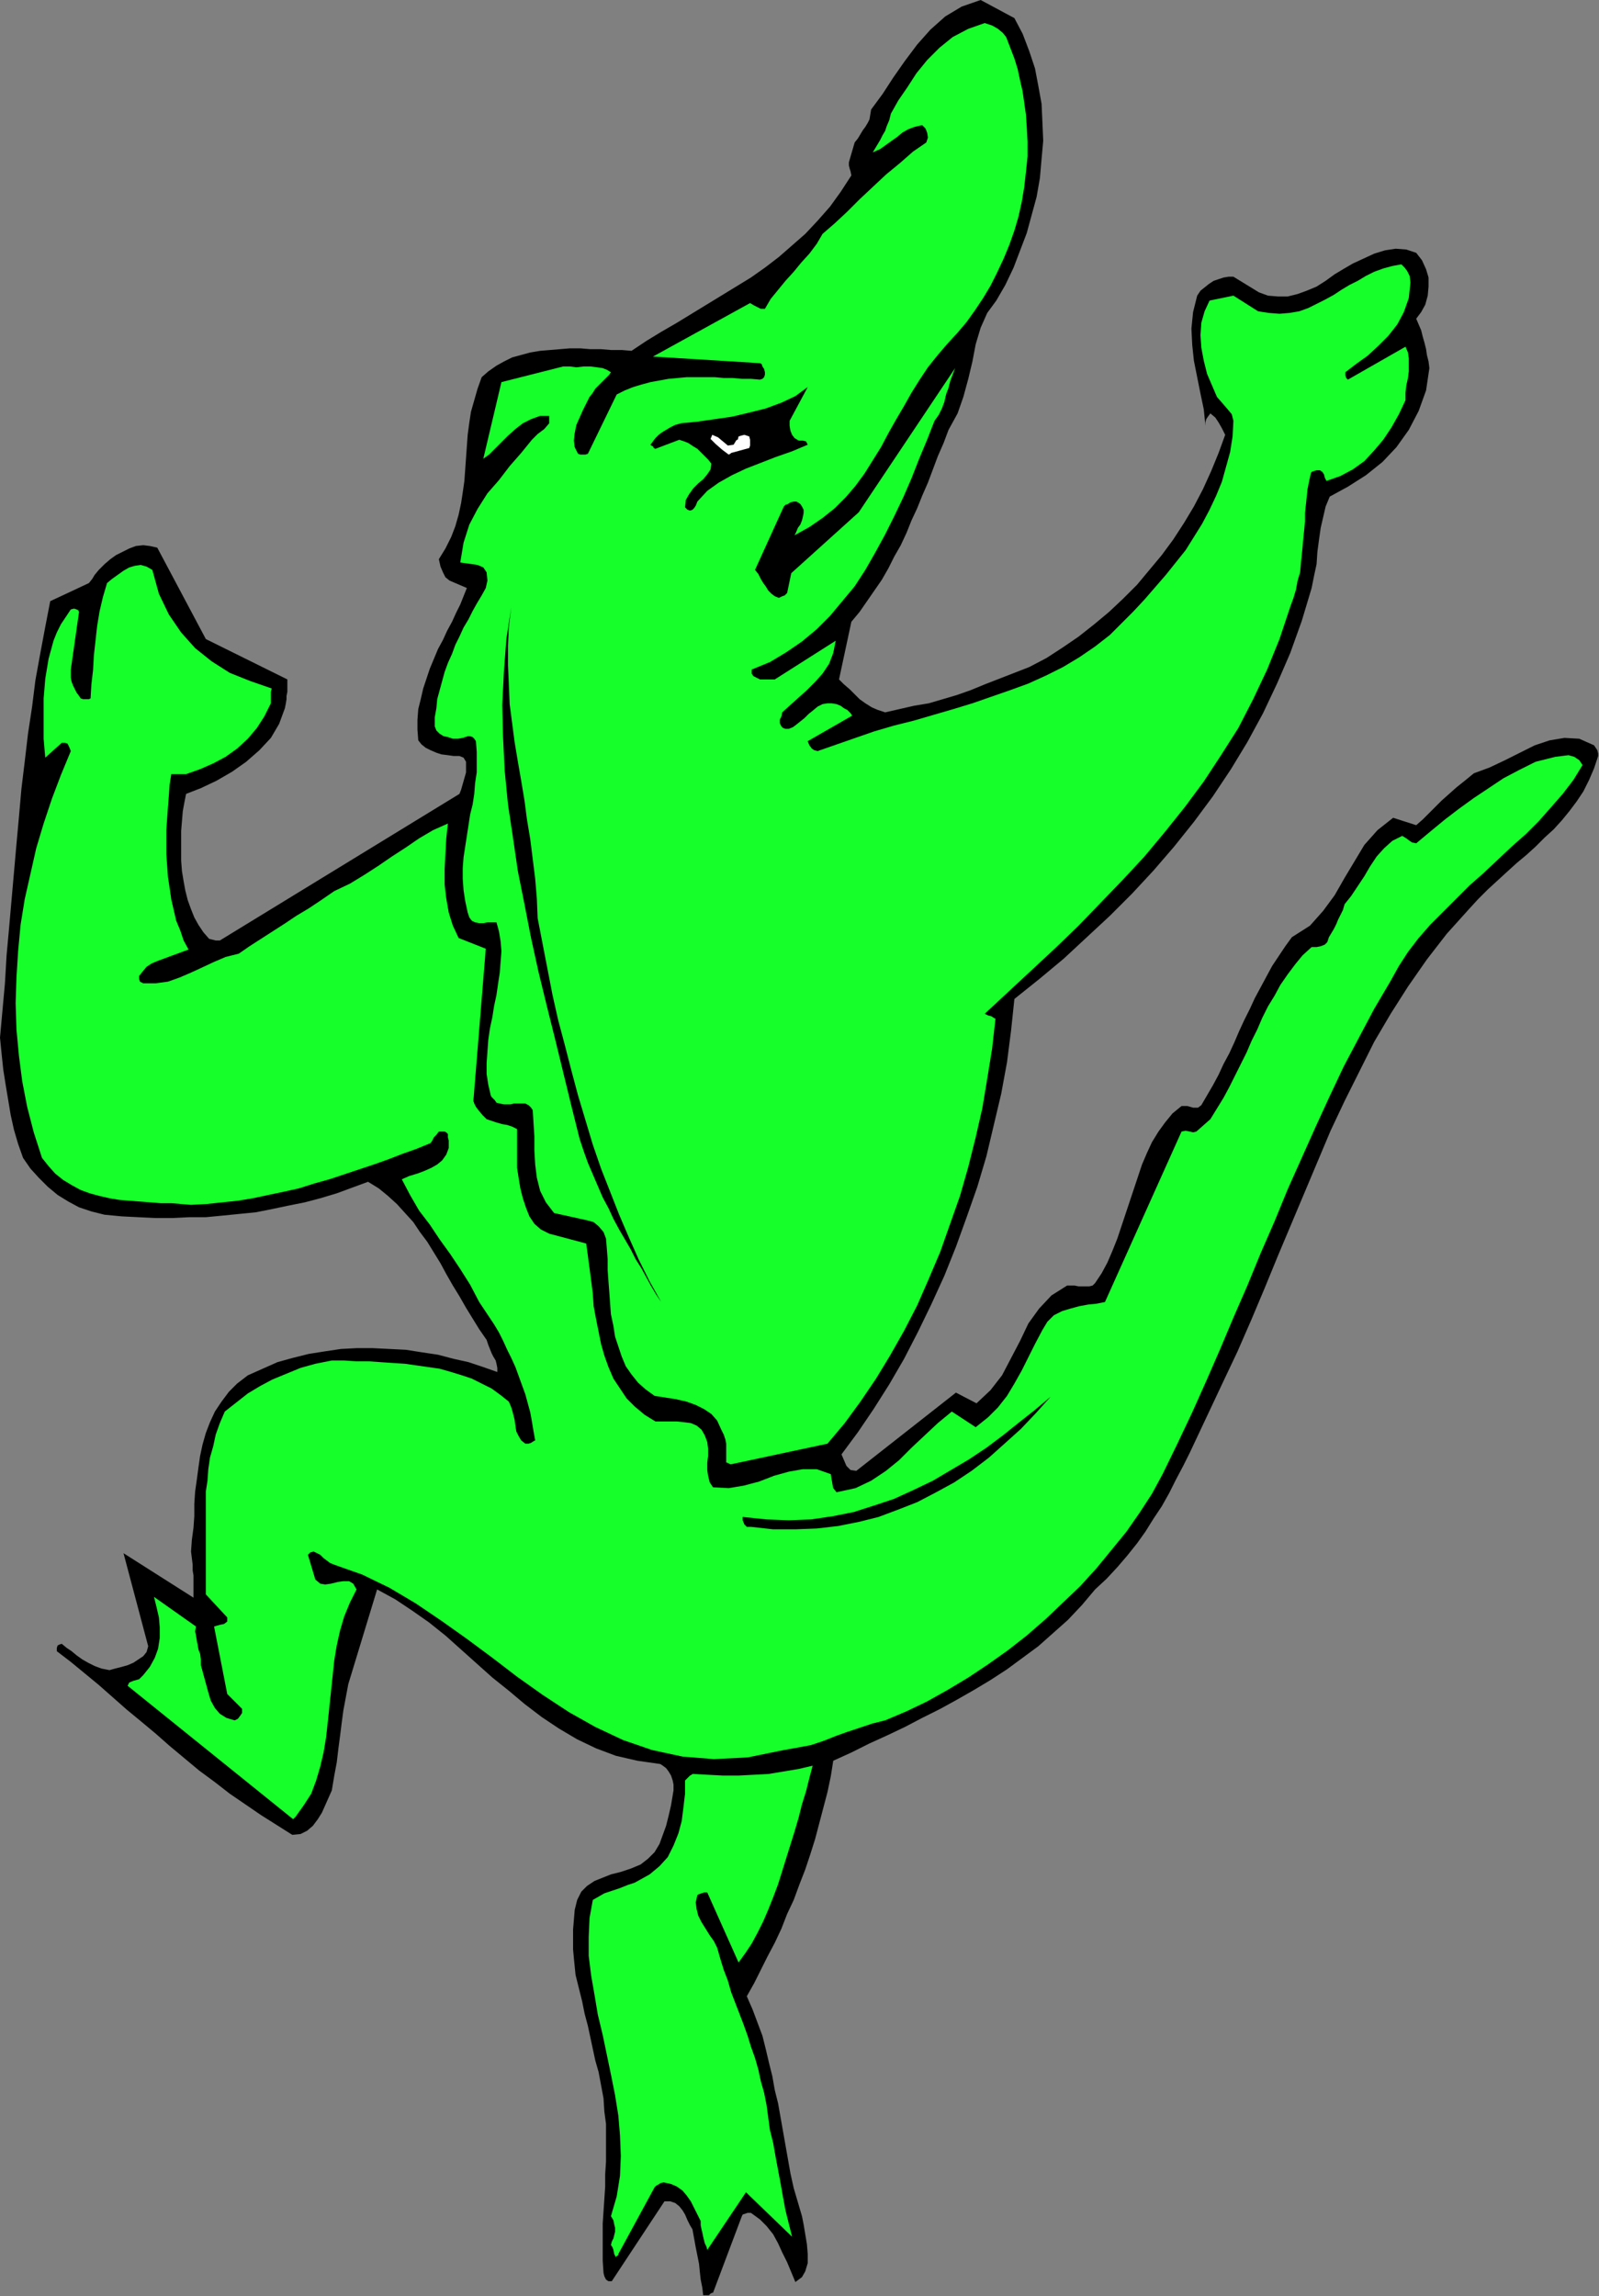
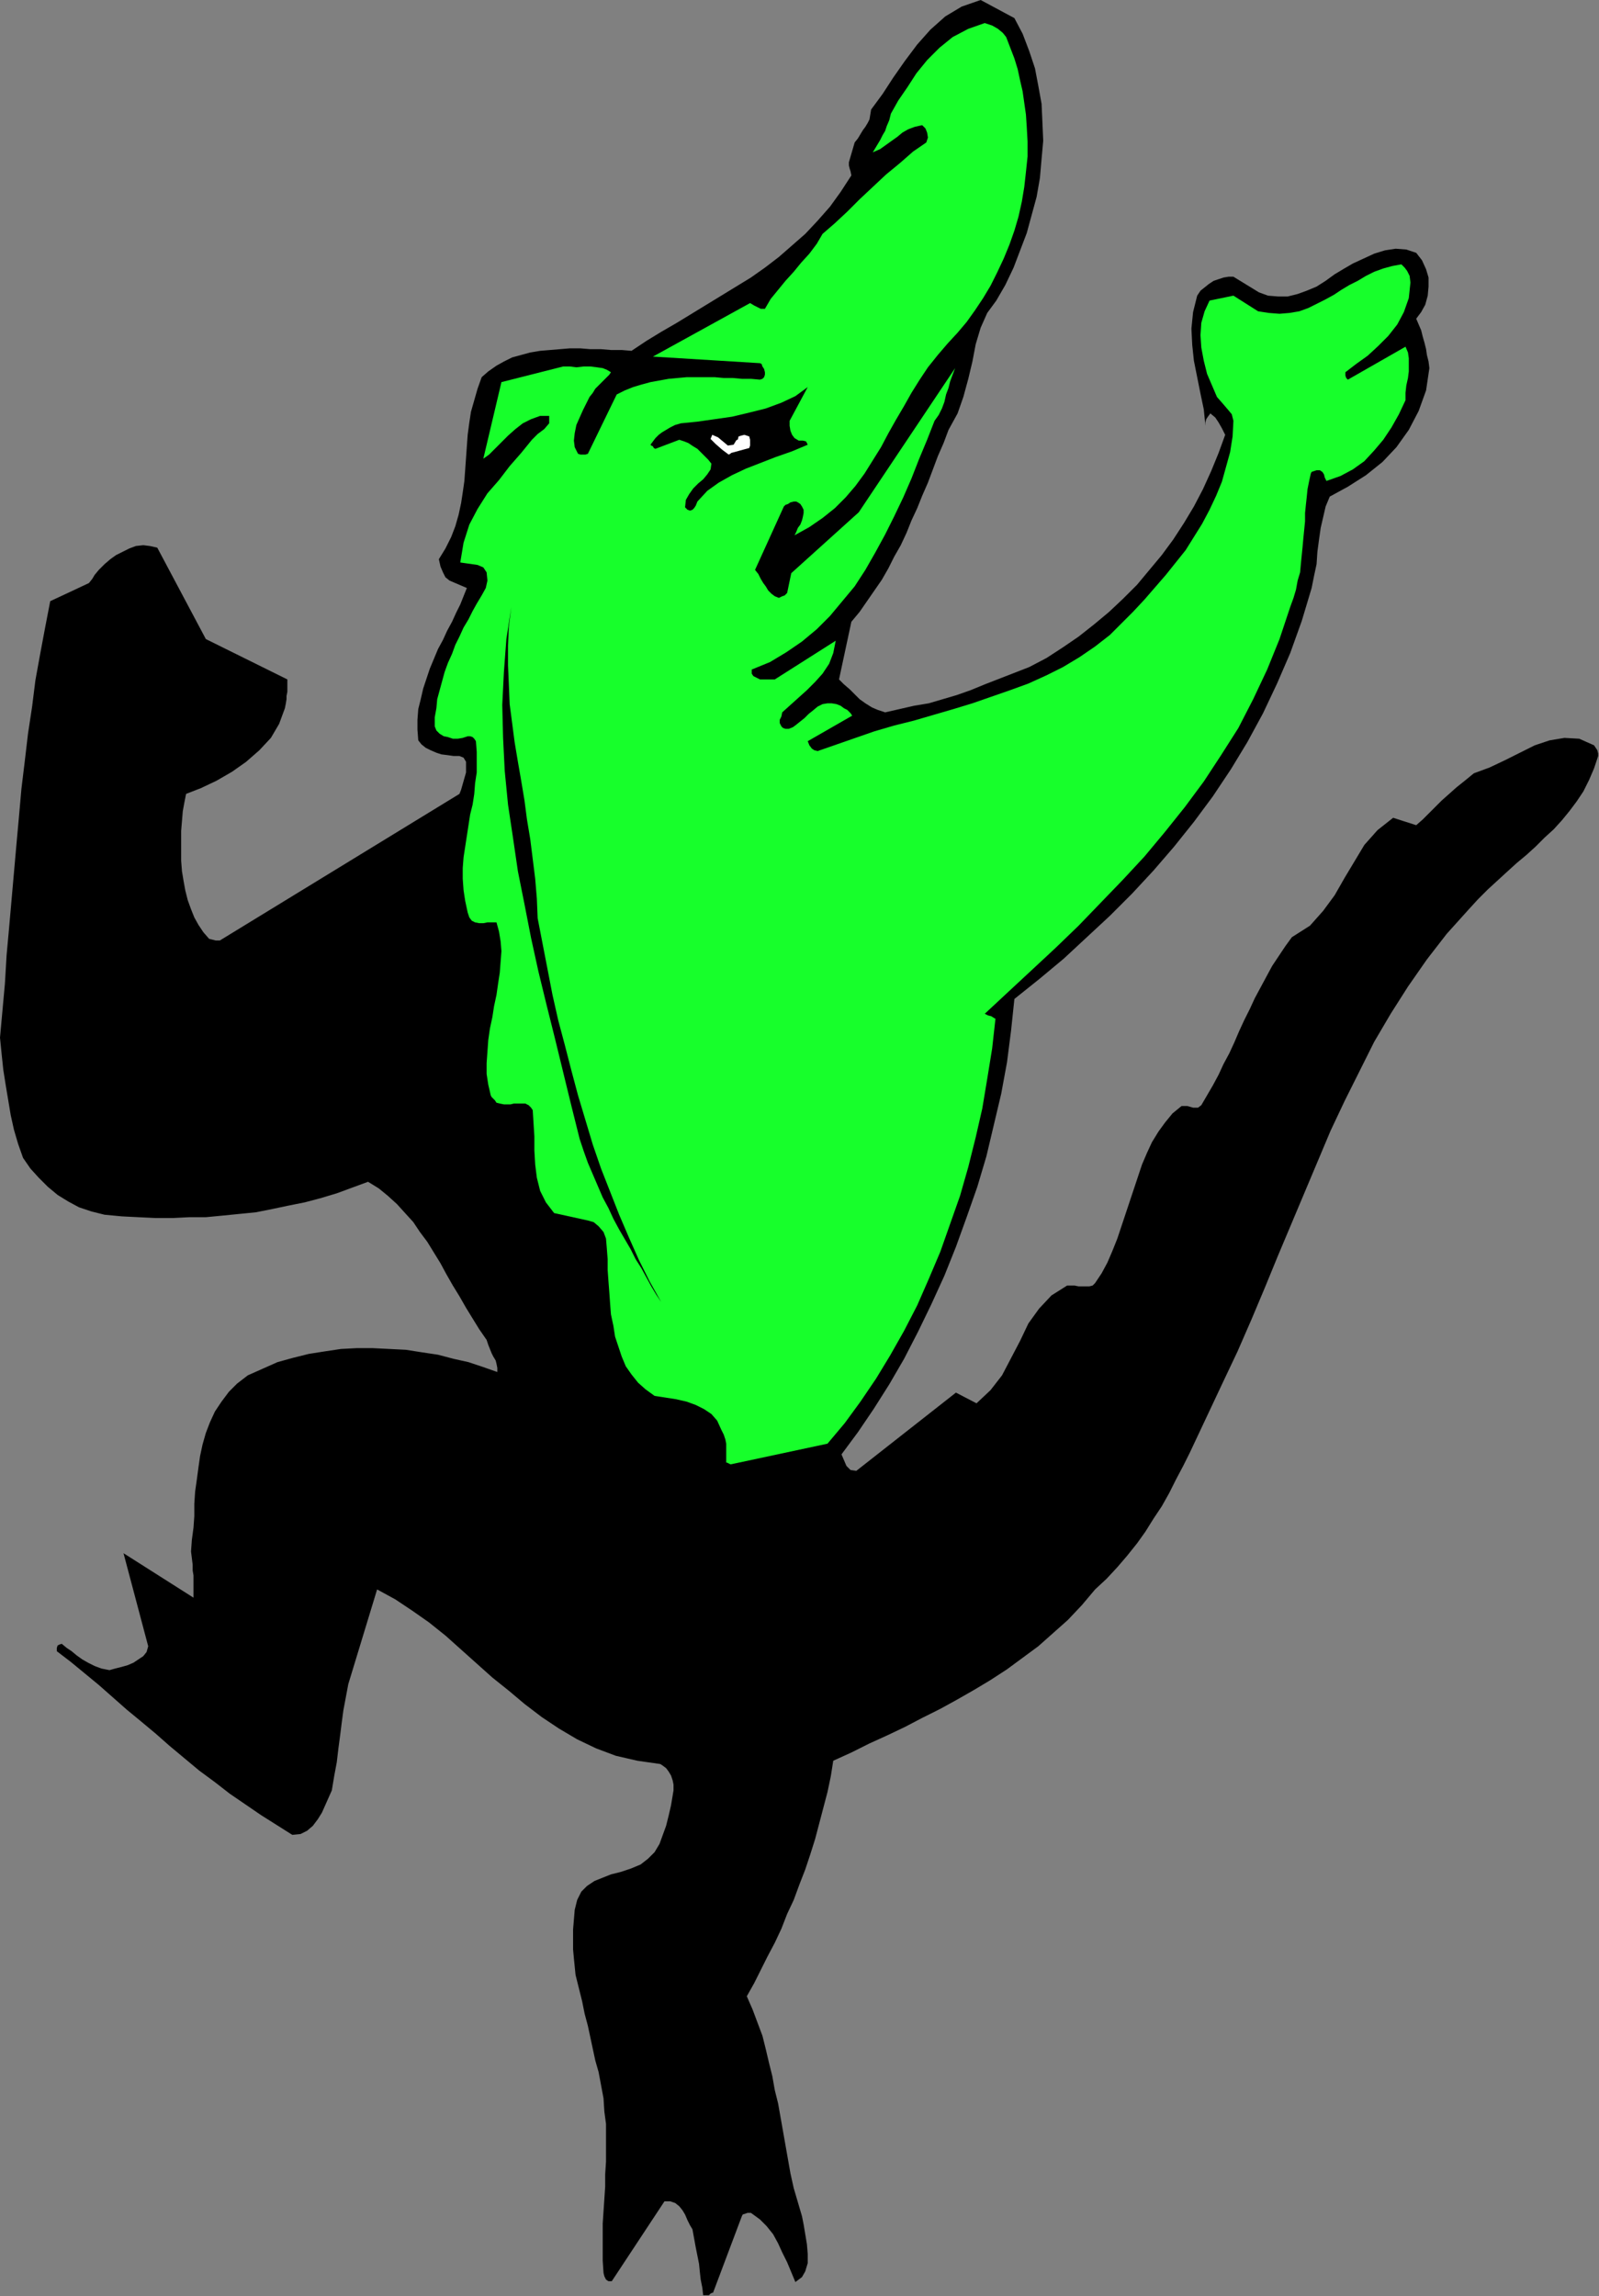
<svg xmlns="http://www.w3.org/2000/svg" xmlns:ns1="http://sodipodi.sourceforge.net/DTD/sodipodi-0.dtd" xmlns:ns2="http://www.inkscape.org/namespaces/inkscape" version="1.0" width="49.327mm" height="70.815mm" id="svg21" ns1:docname="FSA06475.WMF">
  <rect width="100%" height="100%" fill="#808080" stroke="none" />
  <ns1:namedview pagecolor="#ffffff" bordercolor="#666666" borderopacity="1" objecttolerance="10" gridtolerance="10" guidetolerance="10" ns2:pageopacity="0" ns2:pageshadow="2" ns2:window-width="640" ns2:window-height="480" id="namedview23" />
  <defs id="defs3">
    <pattern id="WMFhbasepattern" patternUnits="userSpaceOnUse" width="6" height="6" x="0" y="0" />
  </defs>
  <path style="fill:#000000;fill-rule:evenodd;fill-opacity:1;stroke:none;" d="  M 82.56,267.552   L 82.656,267.552   L 82.848,267.36   L 83.04,267.264   L 83.136,267.264   L 86.496,258.336   L 86.592,258.144   L 86.88,258.048   L 87.168,257.952   L 87.552,257.952   L 88.608,258.72   L 89.376,259.488   L 90.144,260.448   L 90.72,261.504   L 91.2,262.56   L 91.776,263.712   L 92.256,264.864   L 92.736,266.016   L 93.504,265.44   L 93.888,264.768   L 94.176,263.808   L 94.176,262.752   L 94.08,261.6   L 93.888,260.448   L 93.696,259.296   L 93.504,258.336   L 93.024,256.704   L 92.544,255.072   L 92.16,253.344   L 91.872,251.712   L 91.584,250.08   L 91.296,248.448   L 91.008,246.816   L 90.72,245.184   L 90.336,243.648   L 90.048,242.016   L 89.664,240.48   L 89.28,238.848   L 88.896,237.312   L 88.32,235.776   L 87.744,234.24   L 87.072,232.704   L 87.936,231.168   L 88.704,229.632   L 89.472,228.096   L 90.336,226.464   L 91.104,224.832   L 91.776,223.104   L 92.544,221.472   L 93.216,219.648   L 93.888,217.92   L 94.464,216.192   L 95.04,214.368   L 95.52,212.544   L 96,210.72   L 96.48,208.896   L 96.864,207.072   L 97.152,205.248   L 99.264,204.288   L 101.376,203.232   L 103.488,202.272   L 105.504,201.312   L 107.52,200.256   L 109.632,199.2   L 111.552,198.144   L 113.568,196.992   L 115.488,195.84   L 117.408,194.592   L 119.232,193.248   L 121.056,191.904   L 122.784,190.368   L 124.512,188.832   L 126.144,187.104   L 127.68,185.28   L 129.024,184.032   L 130.272,182.688   L 131.424,181.344   L 132.576,179.904   L 133.536,178.56   L 134.496,177.024   L 135.456,175.584   L 136.32,174.048   L 137.088,172.512   L 137.952,170.88   L 138.72,169.344   L 139.488,167.712   L 140.256,166.08   L 141.024,164.448   L 141.792,162.816   L 142.56,161.184   L 144.288,157.536   L 145.92,153.792   L 147.456,150.144   L 148.992,146.4   L 150.528,142.752   L 152.064,139.104   L 153.6,135.456   L 155.136,131.808   L 156.768,128.352   L 158.496,124.896   L 160.224,121.44   L 162.144,118.176   L 164.16,115.008   L 166.368,111.84   L 168.672,108.864   L 171.264,105.984   L 172.32,104.832   L 173.472,103.68   L 174.624,102.624   L 175.776,101.568   L 176.832,100.608   L 177.984,99.648   L 179.04,98.688   L 180.096,97.632   L 181.152,96.672   L 182.112,95.616   L 182.976,94.56   L 183.84,93.408   L 184.608,92.256   L 185.28,90.912   L 185.856,89.568   L 186.336,88.128   L 186.336,87.84   L 186.24,87.456   L 186.048,87.168   L 185.856,86.88   L 184.128,86.112   L 182.4,86.016   L 180.672,86.304   L 178.944,86.88   L 177.216,87.744   L 175.488,88.608   L 173.664,89.472   L 171.84,90.144   L 170.784,91.008   L 169.824,91.776   L 168.96,92.544   L 168.096,93.312   L 167.328,94.08   L 166.656,94.752   L 165.888,95.52   L 165.12,96.192   L 162.432,95.328   L 160.608,96.768   L 159.072,98.496   L 157.92,100.416   L 156.768,102.336   L 155.616,104.352   L 154.272,106.176   L 152.736,107.904   L 150.624,109.248   L 149.856,110.304   L 149.088,111.456   L 148.32,112.608   L 147.648,113.856   L 146.976,115.104   L 146.304,116.352   L 145.728,117.6   L 145.056,118.944   L 144.48,120.192   L 143.904,121.536   L 143.328,122.784   L 142.656,124.032   L 142.08,125.28   L 141.408,126.528   L 140.736,127.68   L 140.064,128.832   L 139.68,129.12   L 139.104,129.12   L 138.432,128.928   L 137.76,128.928   L 136.704,129.792   L 135.84,130.848   L 135.072,131.904   L 134.304,133.152   L 133.728,134.4   L 133.152,135.744   L 132.672,137.184   L 132.192,138.624   L 131.712,140.064   L 131.232,141.504   L 130.752,142.944   L 130.272,144.384   L 129.696,145.824   L 129.12,147.168   L 128.448,148.416   L 127.68,149.568   L 127.392,149.856   L 127.008,149.952   L 126.624,149.952   L 126.24,149.952   L 125.76,149.952   L 125.28,149.856   L 124.896,149.856   L 124.416,149.856   L 122.592,151.008   L 121.152,152.544   L 119.904,154.272   L 118.944,156.288   L 117.888,158.304   L 116.832,160.32   L 115.488,162.048   L 113.856,163.584   L 111.456,162.336   L 99.84,171.456   L 99.168,171.36   L 98.688,170.88   L 98.4,170.208   L 98.112,169.536   L 100.032,166.944   L 101.856,164.256   L 103.68,161.376   L 105.408,158.4   L 107.04,155.232   L 108.576,152.064   L 110.112,148.704   L 111.456,145.344   L 112.704,141.888   L 113.952,138.336   L 115.008,134.784   L 115.872,131.136   L 116.736,127.488   L 117.408,123.84   L 117.888,120.096   L 118.272,116.448   L 121.152,114.144   L 124.032,111.744   L 126.72,109.248   L 129.408,106.752   L 132,104.16   L 134.496,101.472   L 136.896,98.688   L 139.2,95.808   L 141.408,92.832   L 143.52,89.664   L 145.44,86.496   L 147.264,83.136   L 148.896,79.68   L 150.432,76.128   L 151.776,72.384   L 152.928,68.544   L 153.216,67.104   L 153.504,65.76   L 153.6,64.32   L 153.792,62.88   L 153.984,61.536   L 154.272,60.288   L 154.56,59.04   L 155.04,57.888   L 157.152,56.736   L 159.264,55.392   L 161.184,53.856   L 162.816,52.128   L 164.256,50.112   L 165.408,47.904   L 166.272,45.504   L 166.656,42.912   L 166.56,42.144   L 166.368,41.376   L 166.272,40.704   L 166.08,39.936   L 165.888,39.264   L 165.696,38.496   L 165.408,37.824   L 165.12,37.152   L 165.696,36.384   L 166.176,35.52   L 166.464,34.464   L 166.56,33.408   L 166.56,32.352   L 166.272,31.392   L 165.792,30.336   L 165.12,29.472   L 163.968,29.088   L 162.72,28.992   L 161.472,29.184   L 160.224,29.568   L 158.976,30.144   L 157.728,30.72   L 156.576,31.392   L 155.616,31.968   L 154.56,32.736   L 153.504,33.408   L 152.352,33.888   L 151.296,34.272   L 150.144,34.56   L 148.992,34.56   L 147.84,34.464   L 146.784,34.08   L 143.808,32.256   L 143.232,32.256   L 142.656,32.352   L 142.08,32.544   L 141.504,32.736   L 140.928,33.12   L 140.448,33.504   L 139.968,33.888   L 139.584,34.464   L 139.104,36.384   L 138.912,38.304   L 139.008,40.224   L 139.2,42.048   L 139.584,43.968   L 139.968,45.888   L 140.352,47.712   L 140.544,49.632   L 140.544,49.248   L 140.64,48.864   L 140.832,48.576   L 141.12,48.192   L 141.696,48.672   L 142.08,49.248   L 142.464,49.92   L 142.848,50.688   L 142.08,52.8   L 141.216,54.912   L 140.256,57.024   L 139.2,59.04   L 138.048,60.96   L 136.8,62.88   L 135.456,64.704   L 134.016,66.432   L 132.576,68.16   L 130.944,69.792   L 129.312,71.328   L 127.584,72.768   L 125.76,74.208   L 123.936,75.456   L 122.016,76.704   L 120,77.76   L 118.272,78.432   L 116.544,79.104   L 114.816,79.776   L 113.184,80.448   L 111.552,81.024   L 109.92,81.504   L 108.288,81.984   L 106.56,82.272   L 103.2,83.04   L 102.336,82.752   L 101.664,82.464   L 100.896,81.984   L 100.224,81.504   L 99.648,80.928   L 99.072,80.352   L 98.4,79.776   L 97.824,79.2   L 99.264,72.48   L 100.224,71.328   L 101.088,70.08   L 101.952,68.832   L 102.816,67.584   L 103.584,66.24   L 104.256,64.896   L 105.024,63.552   L 105.696,62.112   L 106.272,60.672   L 106.944,59.232   L 107.52,57.792   L 108.192,56.256   L 108.768,54.72   L 109.344,53.184   L 110.016,51.648   L 110.592,50.112   L 111.648,48.192   L 112.32,46.272   L 112.896,44.16   L 113.376,42.144   L 113.76,40.128   L 114.336,38.208   L 115.104,36.48   L 116.16,35.04   L 117.216,33.216   L 118.176,31.2   L 118.944,29.184   L 119.712,27.168   L 120.288,25.056   L 120.864,22.944   L 121.248,20.736   L 121.44,18.528   L 121.632,16.416   L 121.536,14.208   L 121.44,12.096   L 121.056,9.984   L 120.672,7.968   L 120,5.952   L 119.232,3.936   L 118.272,2.112   L 114.336,0   L 112.128,0.768   L 110.208,1.92   L 108.48,3.456   L 106.944,5.184   L 105.504,7.104   L 104.16,9.024   L 102.912,10.944   L 101.568,12.768   L 101.472,13.344   L 101.376,13.92   L 101.184,14.304   L 100.896,14.784   L 100.608,15.168   L 100.32,15.648   L 100.032,16.128   L 99.648,16.608   L 98.976,18.912   L 98.976,19.296   L 99.072,19.68   L 99.168,19.968   L 99.264,20.448   L 98.016,22.368   L 96.768,24.096   L 95.328,25.728   L 93.888,27.264   L 92.352,28.608   L 90.816,29.952   L 89.184,31.2   L 87.552,32.352   L 85.824,33.408   L 84.096,34.464   L 82.368,35.52   L 80.64,36.576   L 78.912,37.632   L 77.088,38.688   L 75.36,39.744   L 73.632,40.896   L 72.48,40.8   L 71.232,40.8   L 70.08,40.704   L 68.832,40.704   L 67.68,40.608   L 66.432,40.608   L 65.28,40.704   L 64.128,40.8   L 62.976,40.896   L 61.824,41.088   L 60.768,41.376   L 59.712,41.664   L 58.752,42.144   L 57.888,42.624   L 56.928,43.296   L 56.16,43.968   L 55.68,45.312   L 55.296,46.656   L 54.912,48   L 54.72,49.248   L 54.528,50.688   L 54.432,52.032   L 54.336,53.376   L 54.24,54.72   L 54.144,56.064   L 53.952,57.408   L 53.76,58.656   L 53.472,60   L 53.088,61.344   L 52.608,62.592   L 51.936,63.936   L 51.168,65.184   L 51.36,66.048   L 51.648,66.72   L 51.936,67.296   L 52.416,67.68   L 54.432,68.544   L 54.048,69.504   L 53.664,70.464   L 53.184,71.424   L 52.704,72.48   L 52.128,73.536   L 51.648,74.592   L 51.072,75.648   L 50.592,76.8   L 50.112,77.952   L 49.728,79.104   L 49.344,80.256   L 49.056,81.504   L 48.768,82.656   L 48.672,83.904   L 48.672,85.056   L 48.768,86.304   L 49.152,86.784   L 49.632,87.168   L 50.208,87.456   L 50.88,87.744   L 51.456,87.936   L 52.224,88.032   L 52.896,88.128   L 53.568,88.128   L 54.048,88.32   L 54.336,88.8   L 54.336,89.376   L 54.336,90.048   L 54.144,90.72   L 53.952,91.392   L 53.76,92.064   L 53.568,92.544   L 25.632,109.632   L 25.44,109.632   L 25.152,109.632   L 24.768,109.536   L 24.384,109.44   L 23.712,108.672   L 23.136,107.808   L 22.656,106.944   L 22.272,105.984   L 21.888,104.928   L 21.6,103.776   L 21.408,102.72   L 21.216,101.568   L 21.12,100.32   L 21.12,99.168   L 21.12,98.016   L 21.12,96.864   L 21.216,95.712   L 21.312,94.56   L 21.504,93.504   L 21.696,92.544   L 23.424,91.872   L 25.248,91.008   L 27.072,89.952   L 28.704,88.8   L 30.24,87.456   L 31.584,86.016   L 32.544,84.384   L 33.216,82.56   L 33.312,82.08   L 33.408,81.504   L 33.408,81.12   L 33.504,80.64   L 33.504,80.256   L 33.504,79.872   L 33.504,79.488   L 33.504,79.2   L 24,74.496   L 18.336,63.84   L 17.472,63.648   L 16.704,63.552   L 15.84,63.648   L 15.072,63.936   L 14.304,64.32   L 13.536,64.704   L 12.864,65.184   L 12.192,65.76   L 11.52,66.432   L 11.04,67.008   L 10.752,67.488   L 10.368,67.968   L 5.856,70.08   L 5.28,73.056   L 4.704,76.128   L 4.128,79.296   L 3.744,82.368   L 3.264,85.536   L 2.88,88.8   L 2.496,91.968   L 2.208,95.232   L 1.92,98.4   L 1.632,101.664   L 1.344,104.928   L 1.056,108.192   L 0.768,111.36   L 0.576,114.624   L 0.288,117.792   L 0,120.96   L 0.192,122.88   L 0.384,124.704   L 0.672,126.528   L 0.96,128.256   L 1.248,129.984   L 1.632,131.712   L 2.112,133.344   L 2.688,134.976   L 3.552,136.224   L 4.512,137.28   L 5.568,138.336   L 6.72,139.296   L 7.968,140.064   L 9.216,140.736   L 10.656,141.216   L 12.192,141.6   L 14.208,141.792   L 16.128,141.888   L 18.144,141.984   L 20.16,141.984   L 22.08,141.888   L 24,141.888   L 26.016,141.696   L 27.936,141.504   L 29.856,141.312   L 31.776,140.928   L 33.6,140.544   L 35.52,140.16   L 37.344,139.68   L 39.264,139.104   L 41.088,138.432   L 42.912,137.76   L 44.16,138.528   L 45.216,139.392   L 46.272,140.352   L 47.232,141.408   L 48.192,142.464   L 48.96,143.616   L 49.824,144.768   L 50.592,146.016   L 51.36,147.264   L 52.032,148.512   L 52.8,149.856   L 53.568,151.104   L 54.336,152.448   L 55.104,153.696   L 55.872,154.944   L 56.736,156.192   L 56.928,156.768   L 57.12,157.248   L 57.312,157.728   L 57.504,158.112   L 57.792,158.592   L 57.888,158.976   L 57.984,159.456   L 57.984,159.936   L 56.352,159.36   L 54.624,158.784   L 52.896,158.4   L 51.072,157.92   L 49.152,157.632   L 47.328,157.344   L 45.408,157.248   L 43.488,157.152   L 41.568,157.152   L 39.744,157.248   L 37.824,157.536   L 36,157.824   L 34.08,158.304   L 32.352,158.784   L 30.624,159.552   L 28.896,160.32   L 27.648,161.28   L 26.688,162.24   L 25.824,163.392   L 25.056,164.544   L 24.48,165.792   L 24,167.04   L 23.616,168.384   L 23.328,169.728   L 23.136,171.072   L 22.944,172.512   L 22.752,173.856   L 22.656,175.296   L 22.656,176.736   L 22.56,178.08   L 22.368,179.52   L 22.272,180.864   L 22.368,181.632   L 22.464,182.4   L 22.464,183.072   L 22.56,183.648   L 22.56,184.32   L 22.56,184.896   L 22.56,185.568   L 22.56,186.24   L 14.4,181.056   L 17.28,191.904   L 17.088,192.576   L 16.704,193.056   L 16.128,193.44   L 15.552,193.824   L 14.88,194.112   L 14.208,194.304   L 13.44,194.496   L 12.768,194.688   L 11.808,194.496   L 11.04,194.208   L 10.272,193.824   L 9.6,193.44   L 8.928,192.96   L 8.352,192.48   L 7.776,192.096   L 7.2,191.616   L 6.912,191.712   L 6.72,191.808   L 6.624,192.096   L 6.624,192.48   L 8.256,193.728   L 9.888,195.072   L 11.52,196.416   L 13.152,197.856   L 14.784,199.296   L 16.416,200.64   L 18.144,202.08   L 19.776,203.52   L 21.504,204.96   L 23.232,206.4   L 25.056,207.744   L 26.784,209.088   L 28.608,210.336   L 30.432,211.584   L 32.256,212.736   L 34.08,213.888   L 35.04,213.792   L 35.808,213.408   L 36.48,212.832   L 37.056,212.064   L 37.536,211.296   L 37.92,210.432   L 38.304,209.568   L 38.688,208.704   L 38.976,206.976   L 39.264,205.44   L 39.456,203.808   L 39.648,202.368   L 39.84,200.832   L 40.032,199.392   L 40.32,197.856   L 40.608,196.32   L 43.968,185.28   L 46.08,186.432   L 48.096,187.776   L 50.016,189.12   L 51.936,190.656   L 53.76,192.288   L 55.584,193.92   L 57.408,195.552   L 59.328,197.088   L 61.152,198.624   L 63.168,200.16   L 65.184,201.504   L 67.296,202.752   L 69.504,203.808   L 71.808,204.672   L 74.304,205.248   L 76.992,205.632   L 77.28,205.824   L 77.664,206.112   L 77.952,206.496   L 78.24,206.976   L 78.432,207.552   L 78.528,208.032   L 78.528,208.704   L 78.432,209.28   L 78.24,210.432   L 77.952,211.68   L 77.664,212.832   L 77.28,213.888   L 76.896,214.944   L 76.32,215.904   L 75.552,216.672   L 74.688,217.344   L 73.536,217.824   L 72.384,218.208   L 71.232,218.496   L 70.272,218.88   L 69.312,219.264   L 68.448,219.84   L 67.776,220.512   L 67.296,221.472   L 67.008,222.624   L 66.912,223.776   L 66.816,224.928   L 66.816,226.08   L 66.816,227.232   L 66.912,228.288   L 67.008,229.248   L 67.104,230.208   L 67.488,231.744   L 67.872,233.28   L 68.16,234.72   L 68.544,236.16   L 68.832,237.504   L 69.12,238.848   L 69.408,240.192   L 69.792,241.536   L 70.08,243.072   L 70.368,244.608   L 70.464,246.144   L 70.656,247.584   L 70.656,249.024   L 70.656,250.56   L 70.656,252   L 70.56,253.44   L 70.56,254.88   L 70.464,256.32   L 70.368,257.76   L 70.272,259.2   L 70.272,260.64   L 70.272,262.08   L 70.272,263.52   L 70.368,264.96   L 70.464,265.344   L 70.656,265.728   L 70.944,265.92   L 71.328,265.92   L 77.472,256.608   L 78.144,256.608   L 78.72,256.8   L 79.2,257.184   L 79.584,257.664   L 79.872,258.144   L 80.16,258.816   L 80.448,259.392   L 80.736,259.872   L 80.928,260.928   L 81.12,261.984   L 81.312,262.944   L 81.504,263.904   L 81.6,264.864   L 81.696,265.728   L 81.888,266.688   L 81.984,267.552   L 82.08,267.552   L 82.272,267.552   L 82.464,267.552   L 82.56,267.552  z " id="path5" />
-   <path style="fill:#17ff2b;fill-rule:evenodd;fill-opacity:1;stroke:none;" d="  M 72.096,262.752   L 76.32,254.976   L 76.512,254.784   L 76.704,254.688   L 76.992,254.496   L 77.376,254.4   L 78.24,254.592   L 78.912,254.88   L 79.584,255.36   L 80.064,255.936   L 80.544,256.608   L 80.928,257.376   L 81.312,258.144   L 81.696,258.912   L 81.696,259.392   L 81.792,259.872   L 81.888,260.256   L 81.984,260.736   L 82.08,261.12   L 82.176,261.504   L 82.368,261.888   L 82.464,262.272   L 86.976,255.552   L 92.352,260.736   L 91.968,259.2   L 91.584,257.664   L 91.296,256.128   L 91.008,254.496   L 90.72,252.96   L 90.432,251.424   L 90.144,249.792   L 89.76,248.256   L 89.568,246.816   L 89.376,245.376   L 89.088,243.936   L 88.704,242.592   L 88.416,241.248   L 88.032,239.904   L 87.552,238.56   L 87.168,237.312   L 86.688,235.968   L 86.208,234.72   L 85.728,233.472   L 85.248,232.224   L 84.864,230.88   L 84.384,229.632   L 84,228.384   L 83.616,227.04   L 83.232,226.272   L 82.752,225.6   L 82.272,224.832   L 81.792,224.064   L 81.408,223.296   L 81.216,222.528   L 81.12,221.76   L 81.312,220.896   L 81.504,220.8   L 81.792,220.704   L 82.08,220.608   L 82.464,220.608   L 86.112,228.768   L 86.88,227.712   L 87.648,226.56   L 88.32,225.312   L 88.992,223.968   L 89.568,222.624   L 90.144,221.184   L 90.72,219.648   L 91.2,218.112   L 91.68,216.576   L 92.16,215.04   L 92.64,213.504   L 93.12,211.872   L 93.504,210.336   L 93.984,208.8   L 94.368,207.264   L 94.752,205.824   L 93.12,206.208   L 91.392,206.496   L 89.664,206.784   L 87.936,206.88   L 86.112,206.976   L 84.288,206.976   L 82.464,206.88   L 80.736,206.784   L 80.64,206.88   L 80.448,206.976   L 80.16,207.264   L 79.872,207.552   L 79.872,209.088   L 79.68,210.72   L 79.488,212.256   L 79.104,213.696   L 78.528,215.136   L 77.856,216.48   L 76.896,217.536   L 75.744,218.496   L 74.88,218.976   L 74.016,219.456   L 73.152,219.744   L 72.192,220.128   L 71.328,220.416   L 70.464,220.704   L 69.792,221.088   L 69.12,221.472   L 68.736,223.584   L 68.64,225.792   L 68.64,228   L 68.928,230.304   L 69.312,232.512   L 69.696,234.816   L 70.272,237.216   L 70.752,239.52   L 71.232,241.824   L 71.712,244.224   L 72.096,246.624   L 72.288,248.928   L 72.384,251.328   L 72.288,253.632   L 71.904,256.032   L 71.232,258.336   L 71.52,258.816   L 71.616,259.296   L 71.712,259.68   L 71.712,260.16   L 71.616,260.544   L 71.52,260.928   L 71.328,261.312   L 71.232,261.696   L 71.424,261.984   L 71.52,262.272   L 71.616,262.752   L 71.808,263.136   L 71.808,263.04   L 72,262.944   L 72.096,262.848   L 72.096,262.752  z " id="path7" />
-   <path style="fill:#17ff2b;fill-rule:evenodd;fill-opacity:1;stroke:none;" d="  M 34.464,211.776   L 35.424,210.432   L 36.288,209.088   L 36.864,207.552   L 37.344,205.92   L 37.728,204.288   L 38.016,202.56   L 38.208,200.832   L 38.4,199.008   L 38.592,197.184   L 38.784,195.36   L 38.976,193.536   L 39.264,191.808   L 39.648,190.08   L 40.128,188.448   L 40.8,186.816   L 41.568,185.28   L 41.184,184.608   L 40.704,184.32   L 40.032,184.32   L 39.36,184.416   L 38.592,184.608   L 37.92,184.704   L 37.344,184.608   L 36.768,184.128   L 35.904,181.248   L 36.192,180.96   L 36.576,180.864   L 36.96,181.056   L 37.344,181.248   L 37.728,181.632   L 38.112,181.92   L 38.496,182.208   L 38.976,182.4   L 42.24,183.552   L 45.408,185.088   L 48.48,186.912   L 51.456,188.928   L 54.432,191.04   L 57.408,193.248   L 60.288,195.456   L 63.264,197.568   L 66.336,199.584   L 69.408,201.312   L 72.672,202.848   L 76.032,204   L 79.584,204.768   L 83.232,205.056   L 87.168,204.864   L 91.392,204   L 93.024,203.712   L 94.56,203.424   L 96,202.944   L 97.44,202.368   L 98.784,201.888   L 100.224,201.408   L 101.664,200.928   L 103.2,200.544   L 105.696,199.488   L 108.096,198.336   L 110.496,196.992   L 112.896,195.552   L 115.2,194.016   L 117.504,192.384   L 119.712,190.656   L 121.92,188.736   L 123.936,186.816   L 125.952,184.896   L 127.872,182.784   L 129.6,180.672   L 131.328,178.56   L 132.864,176.352   L 134.304,174.144   L 135.552,171.84   L 137.28,168.288   L 139.008,164.64   L 140.64,160.992   L 142.272,157.248   L 143.808,153.6   L 145.44,149.856   L 146.976,146.112   L 148.608,142.368   L 150.144,138.624   L 151.776,134.976   L 153.408,131.328   L 155.04,127.776   L 156.672,124.32   L 158.496,120.864   L 160.224,117.6   L 162.144,114.336   L 163.104,112.608   L 164.16,110.976   L 165.408,109.344   L 166.752,107.808   L 168.288,106.272   L 169.824,104.736   L 171.36,103.2   L 172.992,101.76   L 174.624,100.224   L 176.256,98.688   L 177.888,97.248   L 179.424,95.712   L 180.864,94.08   L 182.208,92.544   L 183.456,90.912   L 184.512,89.184   L 184.128,88.608   L 183.552,88.224   L 182.88,88.032   L 182.112,88.128   L 181.344,88.224   L 180.576,88.416   L 179.808,88.608   L 179.04,88.8   L 177.12,89.76   L 175.296,90.72   L 173.568,91.872   L 171.84,93.024   L 170.112,94.272   L 168.48,95.52   L 166.848,96.864   L 165.12,98.304   L 164.64,98.208   L 164.352,98.016   L 163.968,97.728   L 163.488,97.44   L 162.336,98.016   L 161.376,98.88   L 160.512,99.84   L 159.744,100.992   L 159.072,102.144   L 158.304,103.296   L 157.536,104.448   L 156.768,105.408   L 156.576,106.08   L 156.288,106.656   L 156,107.232   L 155.808,107.712   L 155.52,108.288   L 155.232,108.768   L 154.944,109.248   L 154.752,109.824   L 154.464,110.112   L 153.984,110.304   L 153.504,110.4   L 152.928,110.4   L 151.872,111.36   L 151.008,112.416   L 150.144,113.568   L 149.28,114.816   L 148.608,116.064   L 147.84,117.312   L 147.168,118.656   L 146.592,120   L 145.92,121.344   L 145.344,122.688   L 144.672,124.032   L 144,125.376   L 143.328,126.72   L 142.656,127.968   L 141.888,129.216   L 141.12,130.464   L 139.488,131.904   L 139.104,132   L 138.72,131.904   L 138.24,131.808   L 137.76,131.904   L 128.832,151.776   L 127.872,151.968   L 126.912,152.064   L 125.856,152.256   L 124.8,152.544   L 123.84,152.832   L 122.88,153.312   L 122.112,154.08   L 121.536,155.04   L 120.672,156.672   L 119.904,158.208   L 119.136,159.744   L 118.272,161.28   L 117.408,162.72   L 116.352,164.064   L 115.2,165.216   L 113.76,166.368   L 110.976,164.544   L 109.344,165.888   L 107.808,167.328   L 106.272,168.768   L 104.832,170.208   L 103.296,171.456   L 101.568,172.608   L 99.744,173.472   L 97.536,173.952   L 97.152,173.472   L 97.056,172.992   L 96.96,172.416   L 96.864,171.84   L 95.232,171.264   L 93.6,171.264   L 91.968,171.552   L 90.24,172.032   L 88.512,172.704   L 86.688,173.184   L 84.96,173.472   L 83.136,173.376   L 82.752,172.8   L 82.56,172.032   L 82.464,171.36   L 82.464,170.496   L 82.56,169.728   L 82.56,168.864   L 82.464,168.096   L 82.176,167.328   L 81.792,166.656   L 81.216,166.176   L 80.544,165.888   L 79.776,165.792   L 78.912,165.696   L 78.048,165.696   L 77.184,165.696   L 76.416,165.696   L 75.168,164.928   L 74.016,163.968   L 73.056,163.008   L 72.288,161.856   L 71.52,160.704   L 70.944,159.36   L 70.464,158.016   L 70.08,156.672   L 69.792,155.232   L 69.504,153.792   L 69.216,152.256   L 69.12,150.816   L 68.928,149.28   L 68.736,147.84   L 68.544,146.4   L 68.352,144.96   L 64.032,143.808   L 63.072,143.328   L 62.304,142.656   L 61.728,141.792   L 61.344,140.832   L 60.96,139.68   L 60.672,138.528   L 60.48,137.376   L 60.288,136.128   L 60.288,135.456   L 60.288,134.784   L 60.288,134.304   L 60.288,133.728   L 60.288,133.248   L 60.288,132.672   L 60.288,132.192   L 60.288,131.616   L 59.712,131.328   L 59.136,131.136   L 58.56,131.04   L 57.888,130.848   L 57.312,130.656   L 56.736,130.464   L 56.256,129.984   L 55.776,129.408   L 55.488,129.024   L 55.296,128.64   L 55.2,128.352   L 55.2,128.256   L 56.64,110.592   L 53.472,109.344   L 52.8,107.904   L 52.32,106.368   L 52.032,104.736   L 51.84,103.104   L 51.84,101.28   L 51.936,99.552   L 52.032,97.728   L 52.224,96   L 50.496,96.768   L 48.864,97.728   L 47.328,98.784   L 45.696,99.84   L 44.16,100.896   L 42.528,101.952   L 40.8,103.008   L 38.976,103.872   L 37.44,104.928   L 36,105.888   L 34.56,106.752   L 33.12,107.712   L 31.776,108.576   L 30.432,109.44   L 29.088,110.304   L 27.84,111.168   L 26.304,111.552   L 24.96,112.128   L 23.52,112.8   L 22.272,113.376   L 20.928,113.952   L 19.584,114.432   L 18.144,114.624   L 16.704,114.624   L 16.512,114.528   L 16.32,114.432   L 16.224,114.144   L 16.224,113.76   L 16.608,113.28   L 17.088,112.704   L 17.664,112.32   L 18.336,112.032   L 21.984,110.688   L 21.408,109.632   L 21.024,108.48   L 20.544,107.328   L 20.256,106.08   L 19.968,104.832   L 19.776,103.488   L 19.584,102.24   L 19.488,100.896   L 19.392,99.552   L 19.392,98.112   L 19.392,96.768   L 19.488,95.424   L 19.584,94.08   L 19.68,92.832   L 19.776,91.488   L 19.968,90.24   L 20.352,90.24   L 20.832,90.24   L 21.216,90.24   L 21.696,90.24   L 23.328,89.664   L 24.864,88.992   L 26.304,88.224   L 27.648,87.264   L 28.896,86.112   L 29.952,84.864   L 30.816,83.52   L 31.584,81.984   L 31.584,81.408   L 31.584,80.928   L 31.584,80.64   L 31.68,80.256   L 29.184,79.392   L 26.784,78.432   L 24.672,77.088   L 22.752,75.552   L 21.12,73.728   L 19.68,71.616   L 18.528,69.216   L 17.76,66.432   L 17.088,66.048   L 16.416,65.856   L 15.744,65.952   L 15.072,66.144   L 14.4,66.528   L 13.728,67.008   L 13.056,67.488   L 12.48,67.968   L 12,69.6   L 11.616,71.232   L 11.328,72.96   L 11.136,74.688   L 10.944,76.416   L 10.848,78.144   L 10.656,79.776   L 10.56,81.408   L 10.368,81.504   L 10.08,81.504   L 9.696,81.504   L 9.408,81.408   L 9.216,81.12   L 8.928,80.736   L 8.736,80.352   L 8.544,79.968   L 8.352,79.488   L 8.256,79.008   L 8.256,78.528   L 8.256,78.048   L 9.216,71.328   L 9.12,71.136   L 8.928,71.04   L 8.64,70.944   L 8.256,71.04   L 7.68,71.904   L 7.104,72.768   L 6.624,73.728   L 6.24,74.688   L 5.952,75.744   L 5.664,76.8   L 5.472,77.952   L 5.28,79.104   L 5.184,80.256   L 5.088,81.408   L 5.088,82.656   L 5.088,83.808   L 5.088,84.96   L 5.088,86.112   L 5.184,87.264   L 5.28,88.32   L 7.2,86.592   L 7.584,86.592   L 7.872,86.688   L 8.064,87.072   L 8.256,87.552   L 7.104,90.336   L 6.048,93.12   L 5.088,96   L 4.224,98.88   L 3.552,101.856   L 2.88,104.832   L 2.4,107.808   L 2.112,110.88   L 1.92,113.952   L 1.824,116.928   L 1.92,120   L 2.208,123.072   L 2.592,126.048   L 3.168,129.024   L 3.936,132   L 4.896,134.976   L 5.664,135.936   L 6.432,136.8   L 7.392,137.568   L 8.352,138.144   L 9.408,138.72   L 10.464,139.104   L 11.52,139.392   L 12.768,139.68   L 13.92,139.872   L 15.072,139.968   L 16.32,140.064   L 17.568,140.16   L 18.72,140.256   L 19.968,140.256   L 21.12,140.352   L 22.272,140.448   L 24.096,140.352   L 25.92,140.16   L 27.744,139.968   L 29.472,139.68   L 31.296,139.296   L 33.12,138.912   L 34.848,138.528   L 36.672,137.952   L 38.4,137.472   L 40.128,136.896   L 41.856,136.32   L 43.584,135.744   L 45.216,135.168   L 46.944,134.496   L 48.576,133.92   L 50.208,133.248   L 50.4,132.96   L 50.592,132.576   L 50.88,132.288   L 51.168,131.904   L 51.552,131.904   L 51.84,131.904   L 52.032,132   L 52.224,132.192   L 52.224,132.576   L 52.32,132.96   L 52.32,133.344   L 52.32,133.824   L 52.032,134.592   L 51.552,135.264   L 50.976,135.744   L 50.304,136.128   L 49.44,136.512   L 48.672,136.8   L 47.712,137.088   L 46.848,137.472   L 47.808,139.296   L 48.864,141.12   L 50.112,142.752   L 51.264,144.48   L 52.512,146.208   L 53.664,147.936   L 54.816,149.76   L 55.872,151.776   L 56.448,152.64   L 57.024,153.504   L 57.6,154.368   L 58.176,155.328   L 58.656,156.288   L 59.136,157.344   L 59.616,158.304   L 60.096,159.36   L 60.48,160.416   L 60.864,161.472   L 61.248,162.528   L 61.536,163.584   L 61.824,164.64   L 62.016,165.696   L 62.208,166.848   L 62.4,167.904   L 62.208,168   L 61.92,168.192   L 61.632,168.288   L 61.248,168.288   L 60.768,167.904   L 60.48,167.424   L 60.192,166.848   L 60.096,166.176   L 60,165.504   L 59.808,164.736   L 59.616,164.064   L 59.328,163.392   L 58.368,162.624   L 57.312,161.856   L 56.16,161.28   L 55.008,160.704   L 53.856,160.32   L 52.608,159.936   L 51.264,159.552   L 49.92,159.36   L 48.576,159.168   L 47.232,158.976   L 45.792,158.88   L 44.352,158.784   L 43.008,158.688   L 41.568,158.688   L 40.128,158.592   L 38.688,158.592   L 36.768,158.976   L 35.04,159.456   L 33.408,160.128   L 31.776,160.8   L 30.336,161.568   L 28.896,162.432   L 27.552,163.488   L 26.208,164.544   L 25.632,165.888   L 25.152,167.232   L 24.864,168.576   L 24.48,169.92   L 24.288,171.264   L 24.192,172.608   L 24,173.856   L 24,175.2   L 24,176.544   L 24,177.888   L 24,179.232   L 24,180.576   L 24,181.92   L 24,183.264   L 24,184.512   L 24,185.856   L 26.496,188.544   L 26.496,189.024   L 26.112,189.312   L 25.632,189.408   L 24.96,189.6   L 26.496,197.472   L 28.224,199.2   L 28.224,199.68   L 28.032,199.968   L 27.744,200.352   L 27.36,200.544   L 26.4,200.256   L 25.632,199.776   L 25.056,199.104   L 24.576,198.24   L 24.288,197.28   L 24,196.224   L 23.712,195.168   L 23.424,194.112   L 23.424,193.44   L 23.328,192.768   L 23.136,192.288   L 23.04,191.712   L 22.944,191.232   L 22.848,190.656   L 22.752,190.176   L 22.848,189.6   L 17.952,186.144   L 18.24,187.296   L 18.528,188.544   L 18.624,189.696   L 18.624,190.944   L 18.432,192.192   L 18.048,193.248   L 17.472,194.304   L 16.704,195.264   L 16.224,195.744   L 15.552,195.936   L 15.072,196.128   L 14.88,196.512   L 34.176,212.064   L 34.176,212.064   L 34.368,211.872   L 34.464,211.776   L 34.464,211.776  z " id="path9" />
-   <path style="fill:#000000;fill-rule:evenodd;fill-opacity:1;stroke:none;" d="  M 87.552,177.984   L 90.144,178.272   L 92.736,178.272   L 95.232,178.176   L 97.728,177.888   L 100.128,177.408   L 102.432,176.832   L 104.736,175.968   L 106.944,175.104   L 109.152,173.952   L 111.264,172.8   L 113.28,171.456   L 115.296,169.92   L 117.12,168.288   L 119.04,166.56   L 120.768,164.736   L 122.496,162.816   L 120.672,164.352   L 118.848,165.792   L 116.928,167.328   L 115.008,168.768   L 112.992,170.112   L 110.88,171.36   L 108.768,172.608   L 106.56,173.664   L 104.256,174.72   L 101.952,175.488   L 99.552,176.256   L 97.152,176.736   L 94.56,177.12   L 91.968,177.216   L 89.376,177.12   L 86.592,176.832   L 86.592,177.216   L 86.784,177.696   L 87.072,177.984   L 87.552,177.984  z " id="path11" />
+   <path style="fill:#000000;fill-rule:evenodd;fill-opacity:1;stroke:none;" d="  M 87.552,177.984   L 90.144,178.272   L 92.736,178.272   L 95.232,178.176   L 97.728,177.888   L 100.128,177.408   L 102.432,176.832   L 104.736,175.968   L 106.944,175.104   L 109.152,173.952   L 113.28,171.456   L 115.296,169.92   L 117.12,168.288   L 119.04,166.56   L 120.768,164.736   L 122.496,162.816   L 120.672,164.352   L 118.848,165.792   L 116.928,167.328   L 115.008,168.768   L 112.992,170.112   L 110.88,171.36   L 108.768,172.608   L 106.56,173.664   L 104.256,174.72   L 101.952,175.488   L 99.552,176.256   L 97.152,176.736   L 94.56,177.12   L 91.968,177.216   L 89.376,177.12   L 86.592,176.832   L 86.592,177.216   L 86.784,177.696   L 87.072,177.984   L 87.552,177.984  z " id="path11" />
  <path style="fill:#17ff2b;fill-rule:evenodd;fill-opacity:1;stroke:none;" d="  M 85.248,170.688   L 96.48,168.288   L 98.496,165.888   L 100.32,163.392   L 102.144,160.704   L 103.776,158.016   L 105.408,155.136   L 106.944,152.16   L 108.288,149.088   L 109.632,145.92   L 110.784,142.656   L 111.936,139.392   L 112.896,136.032   L 113.76,132.576   L 114.528,129.216   L 115.104,125.76   L 115.68,122.208   L 116.064,118.752   L 115.872,118.656   L 115.584,118.464   L 115.2,118.368   L 114.816,118.176   L 117.6,115.584   L 120.288,113.088   L 123.072,110.496   L 125.76,107.904   L 128.352,105.216   L 130.944,102.528   L 133.44,99.84   L 135.84,96.96   L 138.144,94.08   L 140.352,91.104   L 142.368,88.032   L 144.384,84.864   L 146.112,81.504   L 147.744,78.048   L 149.184,74.496   L 150.432,70.752   L 150.816,69.696   L 151.104,68.736   L 151.296,67.68   L 151.584,66.72   L 151.68,65.664   L 151.776,64.704   L 151.872,63.744   L 151.968,62.688   L 152.064,61.728   L 152.16,60.768   L 152.16,59.808   L 152.256,58.848   L 152.352,57.984   L 152.448,57.024   L 152.64,56.064   L 152.832,55.2   L 152.928,55.008   L 153.216,54.912   L 153.504,54.816   L 153.888,54.816   L 154.176,55.008   L 154.368,55.296   L 154.464,55.68   L 154.656,56.064   L 156.288,55.488   L 157.728,54.72   L 159.072,53.76   L 160.224,52.512   L 161.28,51.264   L 162.24,49.824   L 163.104,48.288   L 163.872,46.656   L 163.872,45.792   L 163.968,44.928   L 164.16,44.064   L 164.256,43.296   L 164.256,42.528   L 164.256,41.76   L 164.16,41.088   L 163.872,40.416   L 157.152,44.256   L 157.056,44.16   L 156.96,44.064   L 156.864,43.776   L 156.864,43.392   L 158.112,42.432   L 159.456,41.472   L 160.704,40.32   L 161.856,39.168   L 162.912,37.824   L 163.68,36.384   L 164.256,34.752   L 164.448,32.928   L 164.352,32.16   L 164.064,31.584   L 163.776,31.2   L 163.392,30.816   L 162.336,31.008   L 161.28,31.296   L 160.224,31.68   L 159.264,32.16   L 158.304,32.736   L 157.344,33.216   L 156.384,33.792   L 155.52,34.368   L 154.464,34.944   L 153.504,35.424   L 152.544,35.904   L 151.488,36.288   L 150.336,36.48   L 149.184,36.576   L 147.936,36.48   L 146.688,36.288   L 143.808,34.464   L 141.024,35.04   L 140.448,36.288   L 140.064,37.632   L 139.968,39.072   L 140.064,40.512   L 140.352,42.048   L 140.736,43.584   L 141.312,44.928   L 141.888,46.272   L 142.56,47.04   L 143.136,47.712   L 143.616,48.288   L 143.808,49.056   L 143.712,50.88   L 143.424,52.704   L 142.944,54.432   L 142.464,56.16   L 141.792,57.792   L 141.024,59.424   L 140.16,61.056   L 139.2,62.592   L 138.24,64.128   L 137.088,65.568   L 135.936,67.008   L 134.688,68.448   L 133.44,69.888   L 132.096,71.328   L 130.752,72.672   L 129.408,74.016   L 127.68,75.36   L 125.856,76.608   L 123.936,77.76   L 122.016,78.72   L 119.904,79.68   L 117.792,80.448   L 115.584,81.216   L 113.376,81.984   L 111.168,82.656   L 108.864,83.328   L 106.56,84   L 104.256,84.576   L 101.952,85.248   L 99.744,86.016   L 97.536,86.784   L 95.328,87.552   L 94.944,87.456   L 94.656,87.264   L 94.368,86.88   L 94.176,86.4   L 99.36,83.424   L 99.168,83.136   L 98.784,82.752   L 98.4,82.56   L 98.016,82.272   L 97.536,82.08   L 96.96,81.984   L 96.48,81.984   L 95.904,82.08   L 95.328,82.368   L 94.752,82.848   L 94.272,83.232   L 93.792,83.712   L 93.312,84.096   L 92.832,84.48   L 92.448,84.768   L 91.968,84.96   L 91.776,84.96   L 91.584,84.96   L 91.296,84.864   L 91.104,84.672   L 90.912,84.288   L 90.912,83.904   L 91.104,83.52   L 91.2,83.04   L 92.16,82.176   L 93.12,81.312   L 94.08,80.448   L 95.04,79.488   L 95.904,78.528   L 96.672,77.376   L 97.152,76.128   L 97.44,74.688   L 90.336,79.2   L 89.952,79.2   L 89.568,79.2   L 89.088,79.2   L 88.608,79.2   L 88.224,79.008   L 87.84,78.816   L 87.648,78.528   L 87.648,78.048   L 89.76,77.184   L 91.68,76.032   L 93.504,74.784   L 95.232,73.344   L 96.768,71.808   L 98.208,70.08   L 99.648,68.352   L 100.896,66.432   L 102.048,64.416   L 103.2,62.304   L 104.256,60.192   L 105.312,57.984   L 106.272,55.776   L 107.136,53.568   L 108.096,51.264   L 108.96,49.056   L 109.44,48.384   L 109.824,47.616   L 110.112,46.848   L 110.304,45.984   L 110.592,45.216   L 110.784,44.448   L 111.072,43.68   L 111.36,42.912   L 100.128,59.712   L 92.256,66.816   L 91.776,69.12   L 91.68,69.216   L 91.488,69.408   L 91.2,69.504   L 90.816,69.696   L 90.336,69.504   L 89.952,69.216   L 89.568,68.832   L 89.28,68.352   L 88.992,67.968   L 88.704,67.488   L 88.416,66.912   L 88.032,66.432   L 91.392,59.04   L 91.584,58.848   L 91.872,58.752   L 92.16,58.56   L 92.544,58.464   L 92.832,58.464   L 93.024,58.56   L 93.312,58.752   L 93.504,59.04   L 93.696,59.424   L 93.696,59.808   L 93.6,60.288   L 93.504,60.672   L 93.312,61.152   L 93.024,61.536   L 92.832,62.016   L 92.64,62.4   L 94.368,61.44   L 95.904,60.384   L 97.344,59.232   L 98.592,57.984   L 99.744,56.64   L 100.8,55.2   L 101.76,53.664   L 102.72,52.128   L 103.584,50.496   L 104.448,48.96   L 105.408,47.328   L 106.272,45.792   L 107.232,44.256   L 108.192,42.816   L 109.344,41.376   L 110.496,40.032   L 111.648,38.784   L 112.704,37.536   L 113.664,36.192   L 114.624,34.752   L 115.488,33.312   L 116.256,31.776   L 117.024,30.144   L 117.696,28.512   L 118.272,26.88   L 118.752,25.248   L 119.136,23.52   L 119.424,21.792   L 119.616,20.064   L 119.808,18.24   L 119.808,16.512   L 119.712,14.784   L 119.616,13.344   L 119.424,12   L 119.232,10.656   L 118.944,9.408   L 118.656,8.064   L 118.272,6.816   L 117.792,5.568   L 117.312,4.32   L 116.928,3.84   L 116.352,3.36   L 115.68,2.976   L 114.816,2.688   L 112.896,3.36   L 111.072,4.32   L 109.536,5.568   L 108.096,7.008   L 106.848,8.544   L 105.792,10.176   L 104.736,11.712   L 103.872,13.248   L 103.68,14.016   L 103.392,14.688   L 103.2,15.264   L 102.912,15.744   L 102.624,16.32   L 102.336,16.8   L 102.048,17.28   L 101.76,17.76   L 102.624,17.376   L 103.296,16.896   L 103.968,16.416   L 104.64,15.936   L 105.216,15.456   L 105.888,15.072   L 106.656,14.784   L 107.52,14.592   L 107.904,14.976   L 108.096,15.456   L 108.192,16.032   L 108,16.608   L 106.464,17.664   L 104.928,19.008   L 103.296,20.352   L 101.76,21.792   L 100.224,23.232   L 98.784,24.672   L 97.344,26.016   L 95.904,27.264   L 95.232,28.416   L 94.368,29.568   L 93.408,30.624   L 92.544,31.68   L 91.584,32.736   L 90.72,33.792   L 89.856,34.848   L 89.184,36   L 88.704,36   L 88.32,35.808   L 87.936,35.616   L 87.456,35.328   L 76.128,41.568   L 88.608,42.336   L 88.8,42.432   L 88.896,42.72   L 89.088,43.008   L 89.184,43.392   L 89.184,43.68   L 89.088,43.968   L 88.896,44.16   L 88.608,44.256   L 87.552,44.16   L 86.496,44.16   L 85.44,44.064   L 84.384,44.064   L 83.328,43.968   L 82.272,43.968   L 81.12,43.968   L 80.064,43.968   L 79.008,44.064   L 77.952,44.16   L 76.896,44.352   L 75.84,44.544   L 74.784,44.832   L 73.824,45.12   L 72.864,45.504   L 71.904,45.984   L 68.544,52.896   L 68.256,52.992   L 67.968,52.992   L 67.68,52.992   L 67.392,52.896   L 67.008,52.128   L 66.912,51.36   L 67.008,50.496   L 67.2,49.536   L 67.584,48.672   L 67.968,47.808   L 68.352,47.04   L 68.736,46.272   L 69.12,45.792   L 69.408,45.312   L 69.792,44.928   L 70.176,44.544   L 70.464,44.256   L 70.752,43.968   L 71.04,43.68   L 71.232,43.392   L 70.752,43.104   L 70.272,42.912   L 69.6,42.816   L 68.832,42.72   L 68.064,42.72   L 67.2,42.816   L 66.432,42.72   L 65.664,42.72   L 58.464,44.544   L 56.352,53.472   L 57.024,52.992   L 57.696,52.32   L 58.464,51.552   L 59.232,50.784   L 60.096,50.016   L 60.96,49.344   L 61.92,48.864   L 62.976,48.48   L 63.36,48.48   L 63.744,48.48   L 63.936,48.48   L 64.032,48.48   L 64.032,49.344   L 63.456,50.016   L 62.688,50.592   L 62.016,51.264   L 60.768,52.8   L 59.424,54.336   L 58.176,55.968   L 56.832,57.504   L 55.68,59.328   L 54.72,61.152   L 54.048,63.264   L 53.664,65.568   L 55.68,65.856   L 56.352,66.144   L 56.736,66.72   L 56.832,67.68   L 56.64,68.544   L 56.16,69.408   L 55.584,70.368   L 55.104,71.232   L 54.624,72.192   L 54.048,73.152   L 53.568,74.208   L 53.088,75.168   L 52.704,76.224   L 52.224,77.28   L 51.84,78.336   L 51.552,79.392   L 51.264,80.448   L 50.976,81.504   L 50.88,82.56   L 50.688,83.616   L 50.688,84.672   L 50.88,85.152   L 51.264,85.536   L 51.744,85.824   L 52.224,85.92   L 52.8,86.112   L 53.376,86.112   L 53.952,86.016   L 54.528,85.824   L 54.816,85.824   L 55.104,85.92   L 55.296,86.112   L 55.488,86.4   L 55.584,87.648   L 55.584,88.896   L 55.584,90.048   L 55.392,91.296   L 55.296,92.544   L 55.104,93.792   L 54.816,94.944   L 54.624,96.192   L 54.432,97.44   L 54.24,98.688   L 54.048,99.936   L 53.952,101.184   L 53.952,102.432   L 54.048,103.776   L 54.24,105.024   L 54.528,106.368   L 54.72,106.944   L 55.008,107.328   L 55.392,107.52   L 55.872,107.616   L 56.352,107.616   L 56.832,107.52   L 57.408,107.52   L 57.888,107.52   L 58.176,108.576   L 58.368,109.728   L 58.464,110.88   L 58.368,112.128   L 58.272,113.376   L 58.08,114.624   L 57.888,115.968   L 57.6,117.312   L 57.408,118.56   L 57.12,119.904   L 56.928,121.248   L 56.832,122.592   L 56.736,123.936   L 56.736,125.184   L 56.928,126.432   L 57.216,127.68   L 57.312,127.872   L 57.504,128.064   L 57.696,128.256   L 57.888,128.544   L 58.272,128.64   L 58.752,128.736   L 59.136,128.736   L 59.52,128.736   L 59.904,128.64   L 60.384,128.64   L 60.768,128.64   L 61.248,128.64   L 61.44,128.736   L 61.632,128.832   L 61.92,129.12   L 62.112,129.408   L 62.208,130.944   L 62.304,132.48   L 62.304,134.112   L 62.4,135.744   L 62.592,137.28   L 62.976,138.816   L 63.648,140.16   L 64.608,141.408   L 68.544,142.272   L 69.216,142.464   L 69.792,142.944   L 70.368,143.616   L 70.656,144.384   L 70.752,145.536   L 70.848,146.784   L 70.848,148.032   L 70.944,149.376   L 71.04,150.624   L 71.136,151.968   L 71.232,153.216   L 71.52,154.56   L 71.712,155.808   L 72.096,156.96   L 72.48,158.112   L 72.96,159.264   L 73.632,160.224   L 74.4,161.184   L 75.264,161.952   L 76.32,162.72   L 77.568,162.912   L 78.816,163.104   L 80.064,163.392   L 81.12,163.776   L 82.08,164.256   L 82.944,164.832   L 83.616,165.6   L 84.096,166.656   L 84.384,167.232   L 84.576,167.808   L 84.672,168.288   L 84.672,168.768   L 84.672,169.248   L 84.672,169.632   L 84.672,170.112   L 84.672,170.496   L 84.768,170.496   L 84.96,170.592   L 85.152,170.688   L 85.248,170.688  z " id="path13" />
  <path style="fill:#000000;fill-rule:evenodd;fill-opacity:1;stroke:none;" d="  M 77.088,151.776   L 75.744,149.376   L 74.496,146.88   L 73.344,144.288   L 72.192,141.6   L 71.136,138.912   L 70.08,136.224   L 69.12,133.44   L 68.256,130.56   L 67.392,127.68   L 66.624,124.8   L 65.856,121.824   L 65.088,118.944   L 64.416,115.968   L 63.84,112.992   L 63.264,110.016   L 62.688,107.04   L 62.592,104.736   L 62.4,102.432   L 62.112,100.128   L 61.824,97.824   L 61.44,95.52   L 61.152,93.312   L 60.768,91.008   L 60.384,88.8   L 60,86.496   L 59.712,84.288   L 59.424,82.08   L 59.328,79.776   L 59.232,77.568   L 59.232,75.264   L 59.328,73.056   L 59.616,70.752   L 59.04,74.496   L 58.752,78.336   L 58.56,82.176   L 58.656,86.016   L 58.848,89.856   L 59.232,93.792   L 59.808,97.632   L 60.384,101.568   L 61.152,105.408   L 61.92,109.344   L 62.784,113.28   L 63.744,117.216   L 64.704,121.056   L 65.664,124.992   L 66.624,128.928   L 67.584,132.768   L 68.064,134.208   L 68.544,135.552   L 69.12,136.896   L 69.696,138.24   L 70.272,139.584   L 70.944,140.832   L 71.52,142.08   L 72.192,143.328   L 72.864,144.48   L 73.536,145.632   L 74.112,146.784   L 74.784,147.84   L 75.36,148.896   L 75.936,149.952   L 76.512,150.912   L 77.088,151.776  z " id="path15" />
  <path style="fill:#000000;fill-rule:evenodd;fill-opacity:1;stroke:none;" d="  M 80.736,59.424   L 80.832,59.328   L 80.928,59.232   L 81.12,58.944   L 81.312,58.464   L 82.464,57.216   L 83.808,56.256   L 85.344,55.392   L 86.976,54.624   L 88.704,53.952   L 90.432,53.28   L 92.352,52.608   L 94.176,51.84   L 93.984,51.456   L 93.6,51.36   L 93.12,51.36   L 92.64,51.072   L 92.352,50.688   L 92.16,50.208   L 92.064,49.632   L 92.064,49.056   L 94.176,45.12   L 92.736,46.176   L 91.104,46.944   L 89.28,47.616   L 87.36,48.096   L 85.344,48.576   L 83.328,48.864   L 81.312,49.152   L 79.392,49.344   L 78.72,49.536   L 78.144,49.824   L 77.664,50.112   L 77.184,50.4   L 76.8,50.688   L 76.416,51.072   L 76.128,51.456   L 75.84,51.84   L 75.936,51.936   L 76.128,52.032   L 76.224,52.224   L 76.416,52.32   L 79.2,51.264   L 79.776,51.456   L 80.256,51.648   L 80.832,52.032   L 81.312,52.32   L 81.696,52.704   L 82.176,53.184   L 82.56,53.568   L 82.944,54.048   L 82.848,54.72   L 82.464,55.296   L 81.984,55.872   L 81.408,56.352   L 80.832,56.928   L 80.352,57.6   L 79.968,58.272   L 79.872,59.136   L 79.968,59.232   L 80.16,59.424   L 80.448,59.52   L 80.736,59.424  z " id="path17" />
  <path style="fill:#ffffff;fill-rule:evenodd;fill-opacity:1;stroke:none;" d="  M 85.248,52.8   L 87.36,52.224   L 87.456,51.936   L 87.456,51.648   L 87.456,51.264   L 87.36,50.88   L 87.072,50.784   L 86.784,50.688   L 86.4,50.784   L 86.112,50.88   L 86.016,51.264   L 85.92,51.264   L 85.824,51.36   L 85.536,51.84   L 84.864,51.936   L 84.288,51.456   L 83.712,50.976   L 83.04,50.688   L 82.848,51.168   L 83.424,51.744   L 84.192,52.416   L 84.96,52.992   L 84.96,52.992   L 85.152,52.896   L 85.248,52.8   L 85.248,52.8  z " id="path19" />
</svg>